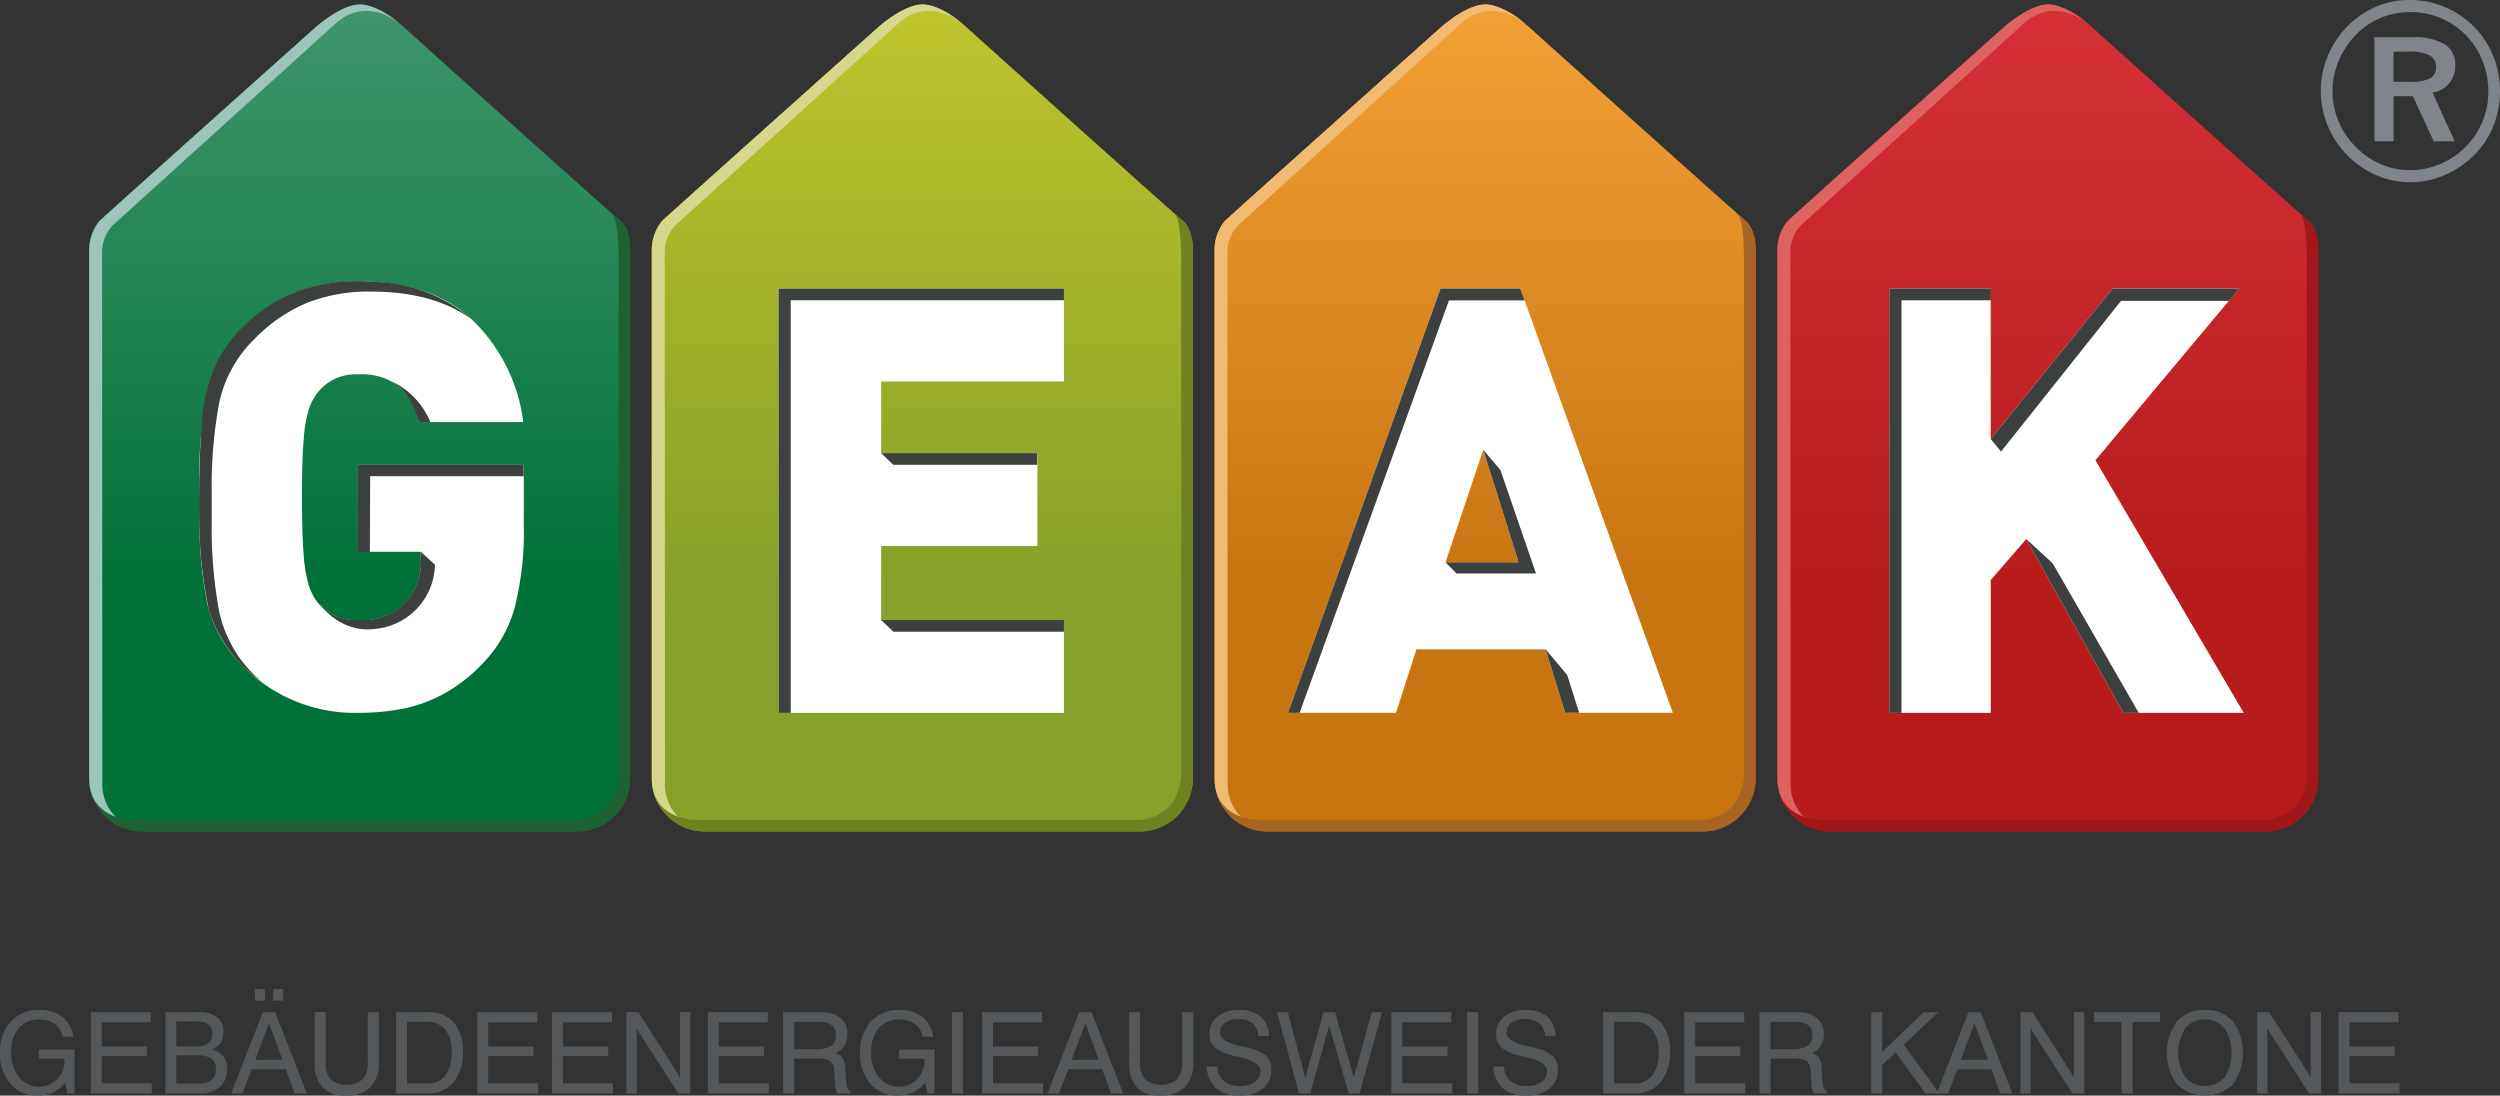
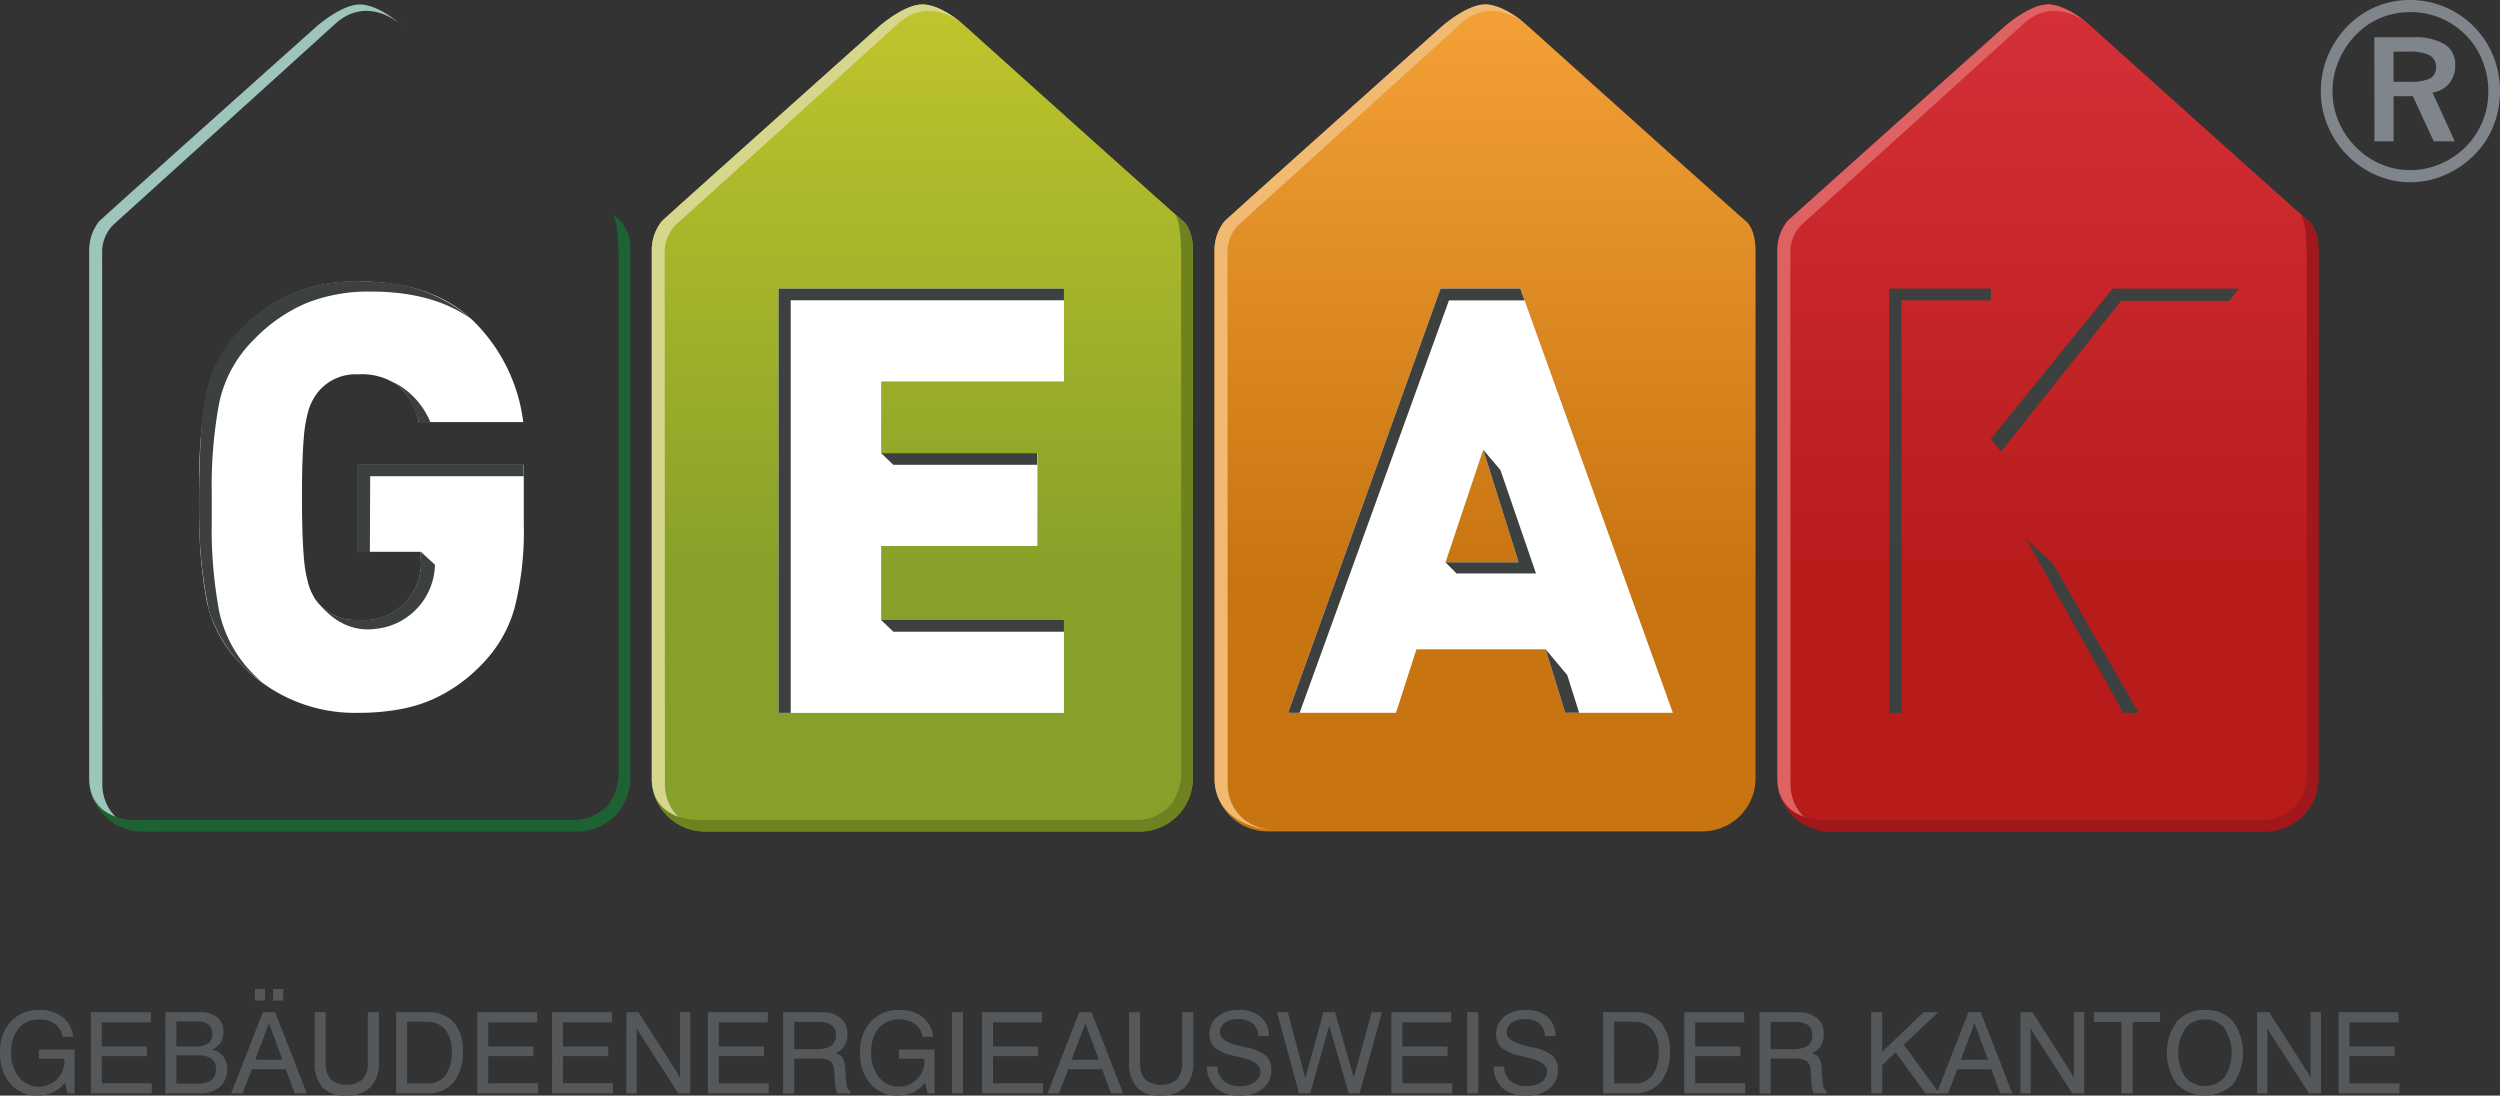
<svg xmlns="http://www.w3.org/2000/svg" width="251" height="110" viewBox="0 0 251 110">
  <rect x="0" y="0" width="251" height="110" fill="#333333" stroke="none" />
  <defs>
    <linearGradient id="linear-gradient" x1="0.5" y1="1" x2="0.5" gradientUnits="objectBoundingBox">
      <stop offset="0.3" stop-color="#007139" />
      <stop offset="1" stop-color="#40966d" />
    </linearGradient>
    <linearGradient id="linear-gradient-2" x1="0.5" y1="1" x2="0.5" gradientUnits="objectBoundingBox">
      <stop offset="0.3" stop-color="#87a029" />
      <stop offset="1" stop-color="#bfc52c" />
    </linearGradient>
    <linearGradient id="linear-gradient-3" x1="0.5" y1="1" x2="0.5" gradientUnits="objectBoundingBox">
      <stop offset="0.3" stop-color="#c87411" />
      <stop offset="1" stop-color="#f3a137" />
    </linearGradient>
    <linearGradient id="linear-gradient-4" x1="0.5" y1="1" x2="0.5" gradientUnits="objectBoundingBox">
      <stop offset="0.3" stop-color="#b71c1b" />
      <stop offset="1" stop-color="#d53038" />
    </linearGradient>
  </defs>
  <g id="GEAK" transform="translate(-1665.552 -84.326)">
    <g id="logo_-_copie" data-name="logo - copie">
      <g id="Gruppe_38" data-name="Gruppe 38">
        <g id="Gruppe_29" data-name="Gruppe 29">
-           <path id="Pfad_30" data-name="Pfad 30" d="M1701.65,84.779s1.711-.181,4.39,2.227c18.675,16.789,21.811,19.522,21.811,19.522s.973.668.973,2.969v52.95a5.33,5.33,0,0,1-5.309,5.352h-43.7a5.33,5.33,0,0,1-5.309-5.352V109.512a4.669,4.669,0,0,1,1.01-2.979c1.488-1.386,21.778-19.517,21.778-19.517S1699.811,84.779,1701.65,84.779Z" fill="url(#linear-gradient)" />
          <path id="Pfad_31" data-name="Pfad 31" d="M1681.706,167.8c-2.932,0-7.2-1.121-7.2-5.352V109.512a4.669,4.669,0,0,1,1.01-2.979c1.488-1.386,21.778-19.517,21.778-19.517s2.517-2.237,4.356-2.237c0,0,1.711-.181,4.39,2.227,0,0-3.282-3.254-6.658-.442l-22.476,20.353a3.887,3.887,0,0,0-1.1,2.625c0,2.655.022,53.449.022,53.449S1675.5,167.8,1681.706,167.8Z" fill="#9ec5bb" />
          <path id="Pfad_32" data-name="Pfad 32" d="M1726.994,105.811a13.547,13.547,0,0,1,1.1.973,4.269,4.269,0,0,1,.736,2.733v52.95a5.33,5.33,0,0,1-5.309,5.351h-43.7a5.329,5.329,0,0,1-5.309-5.351c0,4.182,4.331,4.171,4.331,4.171h44.718a4.682,4.682,0,0,0,3.083-1.534,5.644,5.644,0,0,0,1.014-2.753V110.6S1727.726,106.415,1726.994,105.811Z" fill="#1e6234" />
        </g>
        <g id="Gruppe_30" data-name="Gruppe 30">
          <path id="Pfad_33" data-name="Pfad 33" d="M1758.133,84.779s1.711-.181,4.39,2.227c18.675,16.789,21.81,19.522,21.81,19.522s.973.668.973,2.969v52.95A5.33,5.33,0,0,1,1780,167.8h-43.7a5.33,5.33,0,0,1-5.309-5.352V109.512a4.669,4.669,0,0,1,1.01-2.979c1.488-1.386,21.778-19.517,21.778-19.517S1756.294,84.779,1758.133,84.779Z" fill="url(#linear-gradient-2)" />
          <path id="Pfad_34" data-name="Pfad 34" d="M1738.188,167.8c-2.932,0-7.2-1.121-7.2-5.352V109.512a4.669,4.669,0,0,1,1.01-2.979c1.488-1.386,21.778-19.517,21.778-19.517s2.517-2.237,4.356-2.237c0,0,1.711-.181,4.39,2.227,0,0-3.282-3.254-6.658-.442l-22.476,20.353a3.888,3.888,0,0,0-1.1,2.625c0,2.655.022,53.449.022,53.449S1731.984,167.8,1738.188,167.8Z" fill="#d7d68d" />
          <path id="Pfad_35" data-name="Pfad 35" d="M1783.477,105.811a13.569,13.569,0,0,1,1.1.973,4.27,4.27,0,0,1,.736,2.733v52.95a5.329,5.329,0,0,1-5.309,5.351h-43.7a5.329,5.329,0,0,1-5.309-5.351c0,4.182,4.331,4.171,4.331,4.171h44.718a4.682,4.682,0,0,0,3.083-1.534,5.645,5.645,0,0,0,1.014-2.753V110.6S1784.209,106.415,1783.477,105.811Z" fill="#6e8320" />
        </g>
        <g id="Gruppe_31" data-name="Gruppe 31">
          <path id="Pfad_36" data-name="Pfad 36" d="M1814.635,84.779s1.711-.181,4.39,2.227c18.675,16.789,21.81,19.522,21.81,19.522s.973.668.973,2.969v52.95a5.33,5.33,0,0,1-5.309,5.352h-43.7a5.33,5.33,0,0,1-5.309-5.352V109.512a4.669,4.669,0,0,1,1.01-2.979c1.488-1.386,21.778-19.517,21.778-19.517S1812.8,84.779,1814.635,84.779Z" fill="url(#linear-gradient-3)" />
          <path id="Pfad_37" data-name="Pfad 37" d="M1794.691,167.8c-2.932,0-7.2-1.121-7.2-5.352V109.512a4.669,4.669,0,0,1,1.01-2.979c1.488-1.386,21.778-19.517,21.778-19.517s2.517-2.237,4.356-2.237c0,0,1.711-.181,4.39,2.227,0,0-3.282-3.254-6.658-.442l-22.476,20.353a3.888,3.888,0,0,0-1.1,2.625c0,2.655.022,53.449.022,53.449S1788.486,167.8,1794.691,167.8Z" fill="#f0ba72" />
-           <path id="Pfad_38" data-name="Pfad 38" d="M1839.979,105.811a13.547,13.547,0,0,1,1.1.973,4.27,4.27,0,0,1,.736,2.733v52.95a5.329,5.329,0,0,1-5.309,5.351h-43.7a5.329,5.329,0,0,1-5.309-5.351c0,4.182,4.331,4.171,4.331,4.171h44.718a4.682,4.682,0,0,0,3.083-1.534,5.645,5.645,0,0,0,1.014-2.753V110.6S1840.711,106.415,1839.979,105.811Z" fill="#a86521" />
        </g>
        <path id="Pfad_39" data-name="Pfad 39" d="M1871.143,84.779s1.711-.181,4.39,2.227c18.675,16.789,21.81,19.522,21.81,19.522s.973.668.973,2.969v52.95a5.33,5.33,0,0,1-5.309,5.352h-43.7a5.33,5.33,0,0,1-5.309-5.352V109.512a4.669,4.669,0,0,1,1.01-2.979c1.488-1.386,21.778-19.517,21.778-19.517S1869.3,84.779,1871.143,84.779Z" fill="url(#linear-gradient-4)" />
        <path id="Pfad_40" data-name="Pfad 40" d="M1851.2,167.8c-2.932,0-7.2-1.121-7.2-5.352V109.512a4.669,4.669,0,0,1,1.01-2.979c1.488-1.386,21.778-19.517,21.778-19.517s2.517-2.237,4.356-2.237c0,0,1.711-.181,4.39,2.227,0,0-3.282-3.254-6.658-.442L1846.4,106.917a3.888,3.888,0,0,0-1.1,2.625c0,2.655.022,53.449.022,53.449S1844.994,167.8,1851.2,167.8Z" fill="#de6262" />
        <path id="Pfad_41" data-name="Pfad 41" d="M1896.487,105.811a13.554,13.554,0,0,1,1.1.973,4.269,4.269,0,0,1,.736,2.733v52.95a5.33,5.33,0,0,1-5.309,5.351h-43.7a5.329,5.329,0,0,1-5.309-5.351c0,4.182,4.331,4.171,4.331,4.171h44.718a4.682,4.682,0,0,0,3.083-1.534,5.647,5.647,0,0,0,1.014-2.753V110.6S1897.219,106.415,1896.487,105.811Z" fill="#a0171c" />
        <g id="Gruppe_32" data-name="Gruppe 32">
          <path id="Pfad_42" data-name="Pfad 42" d="M1672.9,188.411h-1.068a1.983,1.983,0,0,0-.757-1.27,2.47,2.47,0,0,0-1.532-.455,2.644,2.644,0,0,0-2.111.867,3.62,3.62,0,0,0-.751,2.445,3.675,3.675,0,0,0,.745,2.441,2.572,2.572,0,0,0,4.6-1.689v-.127h-2.568v-.914h3.578V194.1h-.708l-.247-1.1a3.082,3.082,0,0,1-1.18.99,3.666,3.666,0,0,1-1.592.334,3.441,3.441,0,0,1-2.706-1.185,4.525,4.525,0,0,1-1.044-3.1,4.46,4.46,0,0,1,1.074-3.147,3.773,3.773,0,0,1,2.912-1.163,3.555,3.555,0,0,1,2.293.717A2.915,2.915,0,0,1,1672.9,188.411Z" fill="#54585a" />
          <path id="Pfad_43" data-name="Pfad 43" d="M1674.676,185.949h6.018v1.018h-4.92V189.4h4.535v.959h-4.535v2.728h5.019V194.1h-6.117Z" fill="#54585a" />
          <path id="Pfad_44" data-name="Pfad 44" d="M1682.157,185.949h3.3a3.016,3.016,0,0,1,1.892.5,1.775,1.775,0,0,1,.637,1.486,1.936,1.936,0,0,1-.3,1.082,1.891,1.891,0,0,1-.872.695,1.831,1.831,0,0,1,1.139.653,2.031,2.031,0,0,1,.409,1.3,2.267,2.267,0,0,1-.736,1.775,2.882,2.882,0,0,1-2,.662h-3.465Zm1.1.929v2.507h1.95a2.074,2.074,0,0,0,1.261-.31,1.143,1.143,0,0,0,.4-.969,1.1,1.1,0,0,0-.387-.927,1.929,1.929,0,0,0-1.19-.3Zm0,3.407v2.832h2.252a1.952,1.952,0,0,0,1.289-.371,1.345,1.345,0,0,0,.439-1.09,1.21,1.21,0,0,0-.447-1.04,2.368,2.368,0,0,0-1.4-.332Z" fill="#54585a" />
          <path id="Pfad_45" data-name="Pfad 45" d="M1691.945,185.949h1.233l3.177,8.156h-1.217l-.892-2.434h-3.414l-.925,2.434h-1.147Zm-.8-2.33h1.01v1.165h-1.01Zm1.41,3.433-1.376,3.676h2.731Zm.419-3.433h1.01v1.165h-1.01Z" fill="#54585a" />
          <path id="Pfad_46" data-name="Pfad 46" d="M1697.149,185.949h1.1v5.062a2.389,2.389,0,0,0,.517,1.694,2.593,2.593,0,0,0,3.19-.009,2.373,2.373,0,0,0,.522-1.685v-5.062h1.112V191a3.353,3.353,0,0,1-.85,2.48,3.39,3.39,0,0,1-2.493.845,3.016,3.016,0,0,1-2.323-.831,3.548,3.548,0,0,1-.773-2.494Z" fill="#54585a" />
          <path id="Pfad_47" data-name="Pfad 47" d="M1705.324,185.949h3.144a3.368,3.368,0,0,1,2.642,1.019,4.259,4.259,0,0,1,.916,2.94,4.616,4.616,0,0,1-.946,3.09,3.291,3.291,0,0,1-2.645,1.107h-3.111Zm1.1.959V193.1h1.959a2.251,2.251,0,0,0,1.891-.8,3.927,3.927,0,0,0,.628-2.436,3.254,3.254,0,0,0-.661-2.182,2.314,2.314,0,0,0-1.857-.772Z" fill="#54585a" />
          <path id="Pfad_48" data-name="Pfad 48" d="M1713.47,185.949h6.018v1.018h-4.92V189.4h4.535v.959h-4.535v2.728h5.019V194.1h-6.116Z" fill="#54585a" />
          <path id="Pfad_49" data-name="Pfad 49" d="M1720.98,185.949H1727v1.018h-4.92V189.4h4.535v.959h-4.535v2.728h5.019V194.1h-6.116Z" fill="#54585a" />
          <path id="Pfad_50" data-name="Pfad 50" d="M1728.447,185.949h1.206l3.789,5.924q.143.228.229.385a3.264,3.264,0,0,1,.146.3v-6.611h1.039V194.1h-1.2l-3.871-6a2.394,2.394,0,0,1-.155-.274c-.048-.1-.1-.212-.149-.341V194.1h-1.039Z" fill="#54585a" />
          <path id="Pfad_51" data-name="Pfad 51" d="M1736.622,185.949h6.018v1.018h-4.92V189.4h4.535v.959h-4.535v2.728h5.019V194.1h-6.117Z" fill="#54585a" />
          <path id="Pfad_52" data-name="Pfad 52" d="M1744.176,185.949h3.411c.1,0,.209,0,.319.008l.176.008a2.78,2.78,0,0,1,1.867.581,1.988,1.988,0,0,1,.68,1.594,2.186,2.186,0,0,1-.291,1.179,2.009,2.009,0,0,1-.914.747,1.238,1.238,0,0,1,.713.441,2.3,2.3,0,0,1,.272,1.078l.1,1.34a1.984,1.984,0,0,0,.122.629.6.6,0,0,0,.289.313v.238h-1.306a2.753,2.753,0,0,1-.226-1.091v-.033l-.078-1.064a1.412,1.412,0,0,0-.394-1.065,2.676,2.676,0,0,0-1.4-.242h-2.228v3.5h-1.112Zm1.112.973v2.743h2.108a2.886,2.886,0,0,0,1.6-.334,1.25,1.25,0,0,0,.477-1.1,1.143,1.143,0,0,0-.435-1,2.492,2.492,0,0,0-1.418-.312h-2.332Z" fill="#54585a" />
          <path id="Pfad_53" data-name="Pfad 53" d="M1759.244,188.411h-1.068a1.984,1.984,0,0,0-.757-1.27,2.47,2.47,0,0,0-1.532-.455,2.645,2.645,0,0,0-2.111.867,3.622,3.622,0,0,0-.751,2.445,3.674,3.674,0,0,0,.745,2.441,2.572,2.572,0,0,0,4.6-1.689v-.127H1755.8v-.914h3.578V194.1h-.708l-.247-1.1a3.082,3.082,0,0,1-1.18.99,3.664,3.664,0,0,1-1.592.334,3.441,3.441,0,0,1-2.706-1.185,4.524,4.524,0,0,1-1.044-3.1,4.46,4.46,0,0,1,1.074-3.147,3.774,3.774,0,0,1,2.912-1.163,3.555,3.555,0,0,1,2.293.717A2.914,2.914,0,0,1,1759.244,188.411Z" fill="#54585a" />
          <path id="Pfad_54" data-name="Pfad 54" d="M1761.125,185.949h1.112V194.1h-1.112Z" fill="#54585a" />
          <path id="Pfad_55" data-name="Pfad 55" d="M1764.151,185.949h6.018v1.018h-4.92V189.4h4.535v.959h-4.535v2.728h5.019V194.1h-6.116Z" fill="#54585a" />
          <path id="Pfad_56" data-name="Pfad 56" d="M1773.909,185.949h1.233l3.177,8.156H1777.1l-.892-2.434H1772.8l-.925,2.434h-1.147Zm.611,1.1-1.376,3.676h2.731Z" fill="#54585a" />
          <path id="Pfad_57" data-name="Pfad 57" d="M1778.916,185.949h1.1v5.062a2.39,2.39,0,0,0,.517,1.694,2.593,2.593,0,0,0,3.19-.009,2.374,2.374,0,0,0,.522-1.685v-5.062h1.112V191a3.353,3.353,0,0,1-.849,2.48,3.391,3.391,0,0,1-2.493.845,3.016,3.016,0,0,1-2.323-.831,3.549,3.549,0,0,1-.773-2.494Z" fill="#54585a" />
          <path id="Pfad_58" data-name="Pfad 58" d="M1792.944,188.338h-1.053a1.668,1.668,0,0,0-.562-1.25,2.126,2.126,0,0,0-1.423-.446,2.281,2.281,0,0,0-1.368.363,1.164,1.164,0,0,0-.5.99q0,.9,2.133,1.386c.179.037.317.066.416.088a4.712,4.712,0,0,1,2.084.866,1.864,1.864,0,0,1,.518,1.409,2.3,2.3,0,0,1-.86,1.882,3.6,3.6,0,0,1-2.336.7,3.415,3.415,0,0,1-2.356-.755,2.965,2.965,0,0,1-.917-2.165h1.068a1.856,1.856,0,0,0,.618,1.435,2.392,2.392,0,0,0,1.631.526,2.467,2.467,0,0,0,1.5-.409,1.293,1.293,0,0,0,.556-1.1q0-.918-2.047-1.385l-.538-.128a4.667,4.667,0,0,1-1.989-.84,1.757,1.757,0,0,1-.533-1.361,2.149,2.149,0,0,1,.813-1.754,3.333,3.333,0,0,1,2.17-.663,3.177,3.177,0,0,1,2.168.7A2.446,2.446,0,0,1,1792.944,188.338Z" fill="#54585a" />
          <path id="Pfad_59" data-name="Pfad 59" d="M1793.767,185.949h1.077l1.762,6.611,1.82-6.611h1.163l1.883,6.567,1.8-6.567h1.035l-2.254,8.156h-1.083L1799,187.3l-1.9,6.8h-1.127Z" fill="#54585a" />
          <path id="Pfad_60" data-name="Pfad 60" d="M1805.243,185.949h6.018v1.018h-4.92V189.4h4.535v.959h-4.535v2.728h5.019V194.1h-6.117Z" fill="#54585a" />
          <path id="Pfad_61" data-name="Pfad 61" d="M1812.855,185.949h1.112V194.1h-1.112Z" fill="#54585a" />
          <path id="Pfad_62" data-name="Pfad 62" d="M1821.72,188.338h-1.054a1.664,1.664,0,0,0-.562-1.25,2.123,2.123,0,0,0-1.422-.446,2.278,2.278,0,0,0-1.367.363,1.162,1.162,0,0,0-.5.99q0,.9,2.133,1.386c.178.037.317.066.416.088a4.727,4.727,0,0,1,2.085.866,1.871,1.871,0,0,1,.517,1.409,2.3,2.3,0,0,1-.859,1.882,3.6,3.6,0,0,1-2.337.7,3.412,3.412,0,0,1-2.355-.755,2.963,2.963,0,0,1-.917-2.165h1.068a1.856,1.856,0,0,0,.618,1.435,2.391,2.391,0,0,0,1.632.526,2.473,2.473,0,0,0,1.5-.409,1.3,1.3,0,0,0,.555-1.1q0-.918-2.046-1.385l-.538-.128a4.664,4.664,0,0,1-1.99-.84,1.757,1.757,0,0,1-.533-1.361,2.149,2.149,0,0,1,.813-1.754,3.334,3.334,0,0,1,2.17-.663,3.177,3.177,0,0,1,2.167.7A2.442,2.442,0,0,1,1821.72,188.338Z" fill="#54585a" />
          <path id="Pfad_63" data-name="Pfad 63" d="M1826.506,185.949h3.144a3.369,3.369,0,0,1,2.642,1.019,4.26,4.26,0,0,1,.916,2.94,4.615,4.615,0,0,1-.946,3.09,3.291,3.291,0,0,1-2.645,1.107h-3.111Zm1.1.959V193.1h1.959a2.25,2.25,0,0,0,1.89-.8,3.926,3.926,0,0,0,.628-2.436,3.253,3.253,0,0,0-.661-2.182,2.315,2.315,0,0,0-1.857-.772Z" fill="#54585a" />
          <path id="Pfad_64" data-name="Pfad 64" d="M1834.652,185.949h6.018v1.018h-4.921V189.4h4.536v.959h-4.536v2.728h5.019V194.1h-6.117Z" fill="#54585a" />
          <path id="Pfad_65" data-name="Pfad 65" d="M1842.206,185.949h3.411c.1,0,.209,0,.319.008l.175.008a2.783,2.783,0,0,1,1.868.581,1.988,1.988,0,0,1,.68,1.594,2.2,2.2,0,0,1-.29,1.179,2.016,2.016,0,0,1-.916.747,1.237,1.237,0,0,1,.714.441,2.3,2.3,0,0,1,.273,1.078l.1,1.34a1.98,1.98,0,0,0,.122.629.6.6,0,0,0,.289.313v.238h-1.3a2.728,2.728,0,0,1-.227-1.091v-.033l-.078-1.064a1.408,1.408,0,0,0-.394-1.065,2.675,2.675,0,0,0-1.4-.242h-2.229v3.5h-1.112Zm1.112.973v2.743h2.108a2.893,2.893,0,0,0,1.6-.334,1.252,1.252,0,0,0,.476-1.1,1.141,1.141,0,0,0-.436-1,2.488,2.488,0,0,0-1.416-.312h-2.333Z" fill="#54585a" />
          <path id="Pfad_66" data-name="Pfad 66" d="M1853.423,185.949h1.1v3.992l4.146-3.992h1.488l-3.465,3.267,3.568,4.889h-1.385l-3.006-4.114-1.345,1.267V194.1h-1.1Z" fill="#54585a" />
          <path id="Pfad_67" data-name="Pfad 67" d="M1863.181,185.949h1.233l3.177,8.156h-1.217l-.892-2.434h-3.414l-.925,2.434H1860Zm.611,1.1-1.376,3.676h2.731Z" fill="#54585a" />
          <path id="Pfad_68" data-name="Pfad 68" d="M1868.4,185.949h1.206l3.789,5.924q.143.228.229.385a3.2,3.2,0,0,1,.146.3v-6.611h1.039V194.1h-1.2l-3.871-6a2.376,2.376,0,0,1-.155-.274c-.048-.1-.1-.212-.149-.341V194.1H1868.4Z" fill="#54585a" />
          <path id="Pfad_69" data-name="Pfad 69" d="M1875.784,185.949h6.643v.988h-2.766V194.1h-1.112v-7.168h-2.766Z" fill="#54585a" />
          <path id="Pfad_70" data-name="Pfad 70" d="M1886.931,185.727a3.569,3.569,0,0,1,2.808,1.141,5.415,5.415,0,0,1,0,6.316,4.032,4.032,0,0,1-5.621,0,5.415,5.415,0,0,1,0-6.316A3.574,3.574,0,0,1,1886.931,185.727Zm0,.959a2.4,2.4,0,0,0-1.974.884,4.57,4.57,0,0,0,0,4.909,2.629,2.629,0,0,0,3.941,0,4.579,4.579,0,0,0,0-4.909A2.392,2.392,0,0,0,1886.931,186.686Z" fill="#54585a" />
          <path id="Pfad_71" data-name="Pfad 71" d="M1892.168,185.949h1.206l3.789,5.924c.1.152.172.28.229.385s.106.206.146.3v-6.611h1.039V194.1h-1.2l-3.871-6a2.45,2.45,0,0,1-.154-.274c-.048-.1-.1-.212-.149-.341V194.1h-1.039Z" fill="#54585a" />
          <path id="Pfad_72" data-name="Pfad 72" d="M1900.343,185.949h6.018v1.018h-4.92V189.4h4.535v.959h-4.535v2.728h5.019V194.1h-6.117Z" fill="#54585a" />
        </g>
        <g id="Gruppe_33" data-name="Gruppe 33">
          <path id="Pfad_73" data-name="Pfad 73" d="M1833.506,155.89H1822.7l-1.964-6.371h-12.974l-2.05,6.371h-10.836l15.313-42.6h8Zm-15.487-15.1-3.554-11.306-3.784,11.306Z" fill="#fff" />
          <path id="Pfad_74" data-name="Pfad 74" d="M1818.621,114.488h-7.594L1796.031,155.9l-1.156-.007,15.313-42.6h8Z" fill="#3c403f" />
          <path id="Pfad_75" data-name="Pfad 75" d="M1814.465,129.479l3.554,11.306h-7.339l1.106,1.116h7.979l-3.57-10.384Z" fill="#3c403f" />
          <path id="Pfad_76" data-name="Pfad 76" d="M1820.735,149.519l2.173,2.595,1.189,3.769-1.4.007Z" fill="#3c403f" />
        </g>
        <g id="Gruppe_34" data-name="Gruppe 34">
          <path id="Pfad_77" data-name="Pfad 77" d="M1772.372,155.9h-28.655V113.3h28.655v9.321h-18.353v7.2h15.688v9.321h-15.688v7.434h18.353Z" fill="#fff" />
          <path id="Pfad_78" data-name="Pfad 78" d="M1772.372,114.476V113.3h-28.653V155.9h1.221V114.476Z" fill="#3c403f" />
          <path id="Pfad_79" data-name="Pfad 79" d="M1754.021,129.821h15.659v1.173h-14.438Z" fill="#3c403f" />
          <path id="Pfad_80" data-name="Pfad 80" d="M1754.021,146.576h18.352v1.174h-17.13Z" fill="#3c403f" />
        </g>
        <g id="Gruppe_35" data-name="Gruppe 35">
-           <path id="Pfad_81" data-name="Pfad 81" d="M1890.823,155.9h-12.092l-9.744-17.452-3.567,4.116V155.9h-10.185V113.3h10.185v15.1l12.239-15.1h12.7l-14.426,17.235Z" fill="#fff" />
          <path id="Pfad_82" data-name="Pfad 82" d="M1865.437,114.476V113.3h-10.2V155.9h1.222V114.476Z" fill="#3c403f" />
          <path id="Pfad_83" data-name="Pfad 83" d="M1889.352,114.535H1878.5l-12.045,15.128-1.039-1.257,12.239-15.1h12.7Z" fill="#3c403f" />
          <path id="Pfad_84" data-name="Pfad 84" d="M1868.987,138.445l2.652,2.437,8.64,15.01-1.548.005Z" fill="#3c403f" />
        </g>
        <g id="Gruppe_36" data-name="Gruppe 36">
          <path id="Pfad_85" data-name="Pfad 85" d="M1718.141,136.933a31.386,31.386,0,0,1-.942,8.5,13.137,13.137,0,0,1-3.344,5.669,15.841,15.841,0,0,1-3.664,2.835,14.38,14.38,0,0,1-4.068,1.519,22.545,22.545,0,0,1-4.543.437,15.732,15.732,0,0,1-11.727-4.791,12.635,12.635,0,0,1-3.534-6.369,45.112,45.112,0,0,1-.752-9.059v-2.865a45.3,45.3,0,0,1,.752-9.07,12.653,12.653,0,0,1,3.534-6.386,16.126,16.126,0,0,1,5.182-3.593,16.819,16.819,0,0,1,6.543-1.169q7.529,0,11.6,4.061a17.168,17.168,0,0,1,4.908,10.051h-10.5a6.7,6.7,0,0,0-2.036-3.652,6.252,6.252,0,0,0-4.041-1.139,4.843,4.843,0,0,0-4.1,1.869,5.646,5.646,0,0,0-.858,1.652,13.72,13.72,0,0,0-.508,3.011q-.176,2.03-.174,5.8t.174,5.814a13.99,13.99,0,0,0,.51,3.039,5.5,5.5,0,0,0,.862,1.665,4.873,4.873,0,0,0,4.112,1.812,5.724,5.724,0,0,0,6.268-6.231v-.614h-6.309V131h16.654Z" fill="#fff" />
          <path id="Pfad_86" data-name="Pfad 86" d="M1712.587,116.1a15.576,15.576,0,0,0-9.64-3.473,17.4,17.4,0,0,0-7.242.849,14.7,14.7,0,0,0-5.536,3.478,12.683,12.683,0,0,0-3.863,6.637c-.894,2.984-.761,12.742-.761,12.742a46.5,46.5,0,0,0,.966,9.205,13.712,13.712,0,0,0,4.331,6.489c.644.531,1.756,1.3,1.756,1.3a9.709,9.709,0,0,1-1.5-1.212,12.632,12.632,0,0,1-3.534-6.369,45.11,45.11,0,0,1-.752-9.059V133.82a45.294,45.294,0,0,1,.752-9.07,12.651,12.651,0,0,1,3.534-6.386,16.121,16.121,0,0,1,5.182-3.593,16.817,16.817,0,0,1,6.543-1.169q6.22,0,10.077,2.773Z" fill="#3c403f" />
          <path id="Pfad_87" data-name="Pfad 87" d="M1718.133,132.136l-.015-1.144h-16.635l-.015,8.76h1.221l.029-7.617Z" fill="#3c403f" />
          <path id="Pfad_88" data-name="Pfad 88" d="M1703.261,147.465c-4.214.56-6.36-3.534-6.36-3.534a3.933,3.933,0,0,0,.505.813,4.872,4.872,0,0,0,4.112,1.812,5.724,5.724,0,0,0,6.268-6.231v-.614l1.436,1.312A6.621,6.621,0,0,1,1703.261,147.465Z" fill="#3c403f" />
          <path id="Pfad_89" data-name="Pfad 89" d="M1707.587,126.707s-.684-3.007-2.7-4.093a7.8,7.8,0,0,1,3.869,4.093Z" fill="#3c403f" />
        </g>
        <g id="Gruppe_37" data-name="Gruppe 37">
          <path id="Pfad_90" data-name="Pfad 90" d="M1907.551,84.326a9.021,9.021,0,0,1,8.334,5.642,9.574,9.574,0,0,1-.012,7.051,8.65,8.65,0,0,1-1.947,2.91,9.408,9.408,0,0,1-2.968,1.993,8.68,8.68,0,0,1-3.407.7,8.529,8.529,0,0,1-3.432-.714,9.134,9.134,0,0,1-2.932-2.03,9.239,9.239,0,0,1-1.94-2.947,8.953,8.953,0,0,1-.685-3.457,9.23,9.23,0,0,1,1.929-5.647,8.934,8.934,0,0,1,3.114-2.6A8.735,8.735,0,0,1,1907.551,84.326Zm.017,1.215a7.723,7.723,0,0,0-3,.582,7.455,7.455,0,0,0-2.488,1.7,8.428,8.428,0,0,0-1.735,2.64,7.786,7.786,0,0,0-.012,6.018,7.925,7.925,0,0,0,1.7,2.558,7.724,7.724,0,0,0,2.519,1.749,7.337,7.337,0,0,0,2.945.619,7.75,7.75,0,0,0,3.024-.6,8.02,8.02,0,0,0,2.573-1.729,7.781,7.781,0,0,0,2.286-5.516,8.358,8.358,0,0,0-.569-3.092,7.721,7.721,0,0,0-7.241-4.927Zm-3.629,2.529h3.878a5.809,5.809,0,0,1,3.178.7,2.353,2.353,0,0,1,1.059,2.1,2.763,2.763,0,0,1-.6,1.828,2.711,2.711,0,0,1-1.679.923l2.233,4.895H1909.9l-2.1-4.533h-1.93v4.533h-1.923Zm1.923,1.445v3.021h1.657a4.353,4.353,0,0,0,2.01-.337,1.179,1.179,0,0,0,.6-1.113,1.284,1.284,0,0,0-.638-1.2,4.24,4.24,0,0,0-2.06-.376Z" fill="#80858b" />
        </g>
      </g>
    </g>
  </g>
</svg>